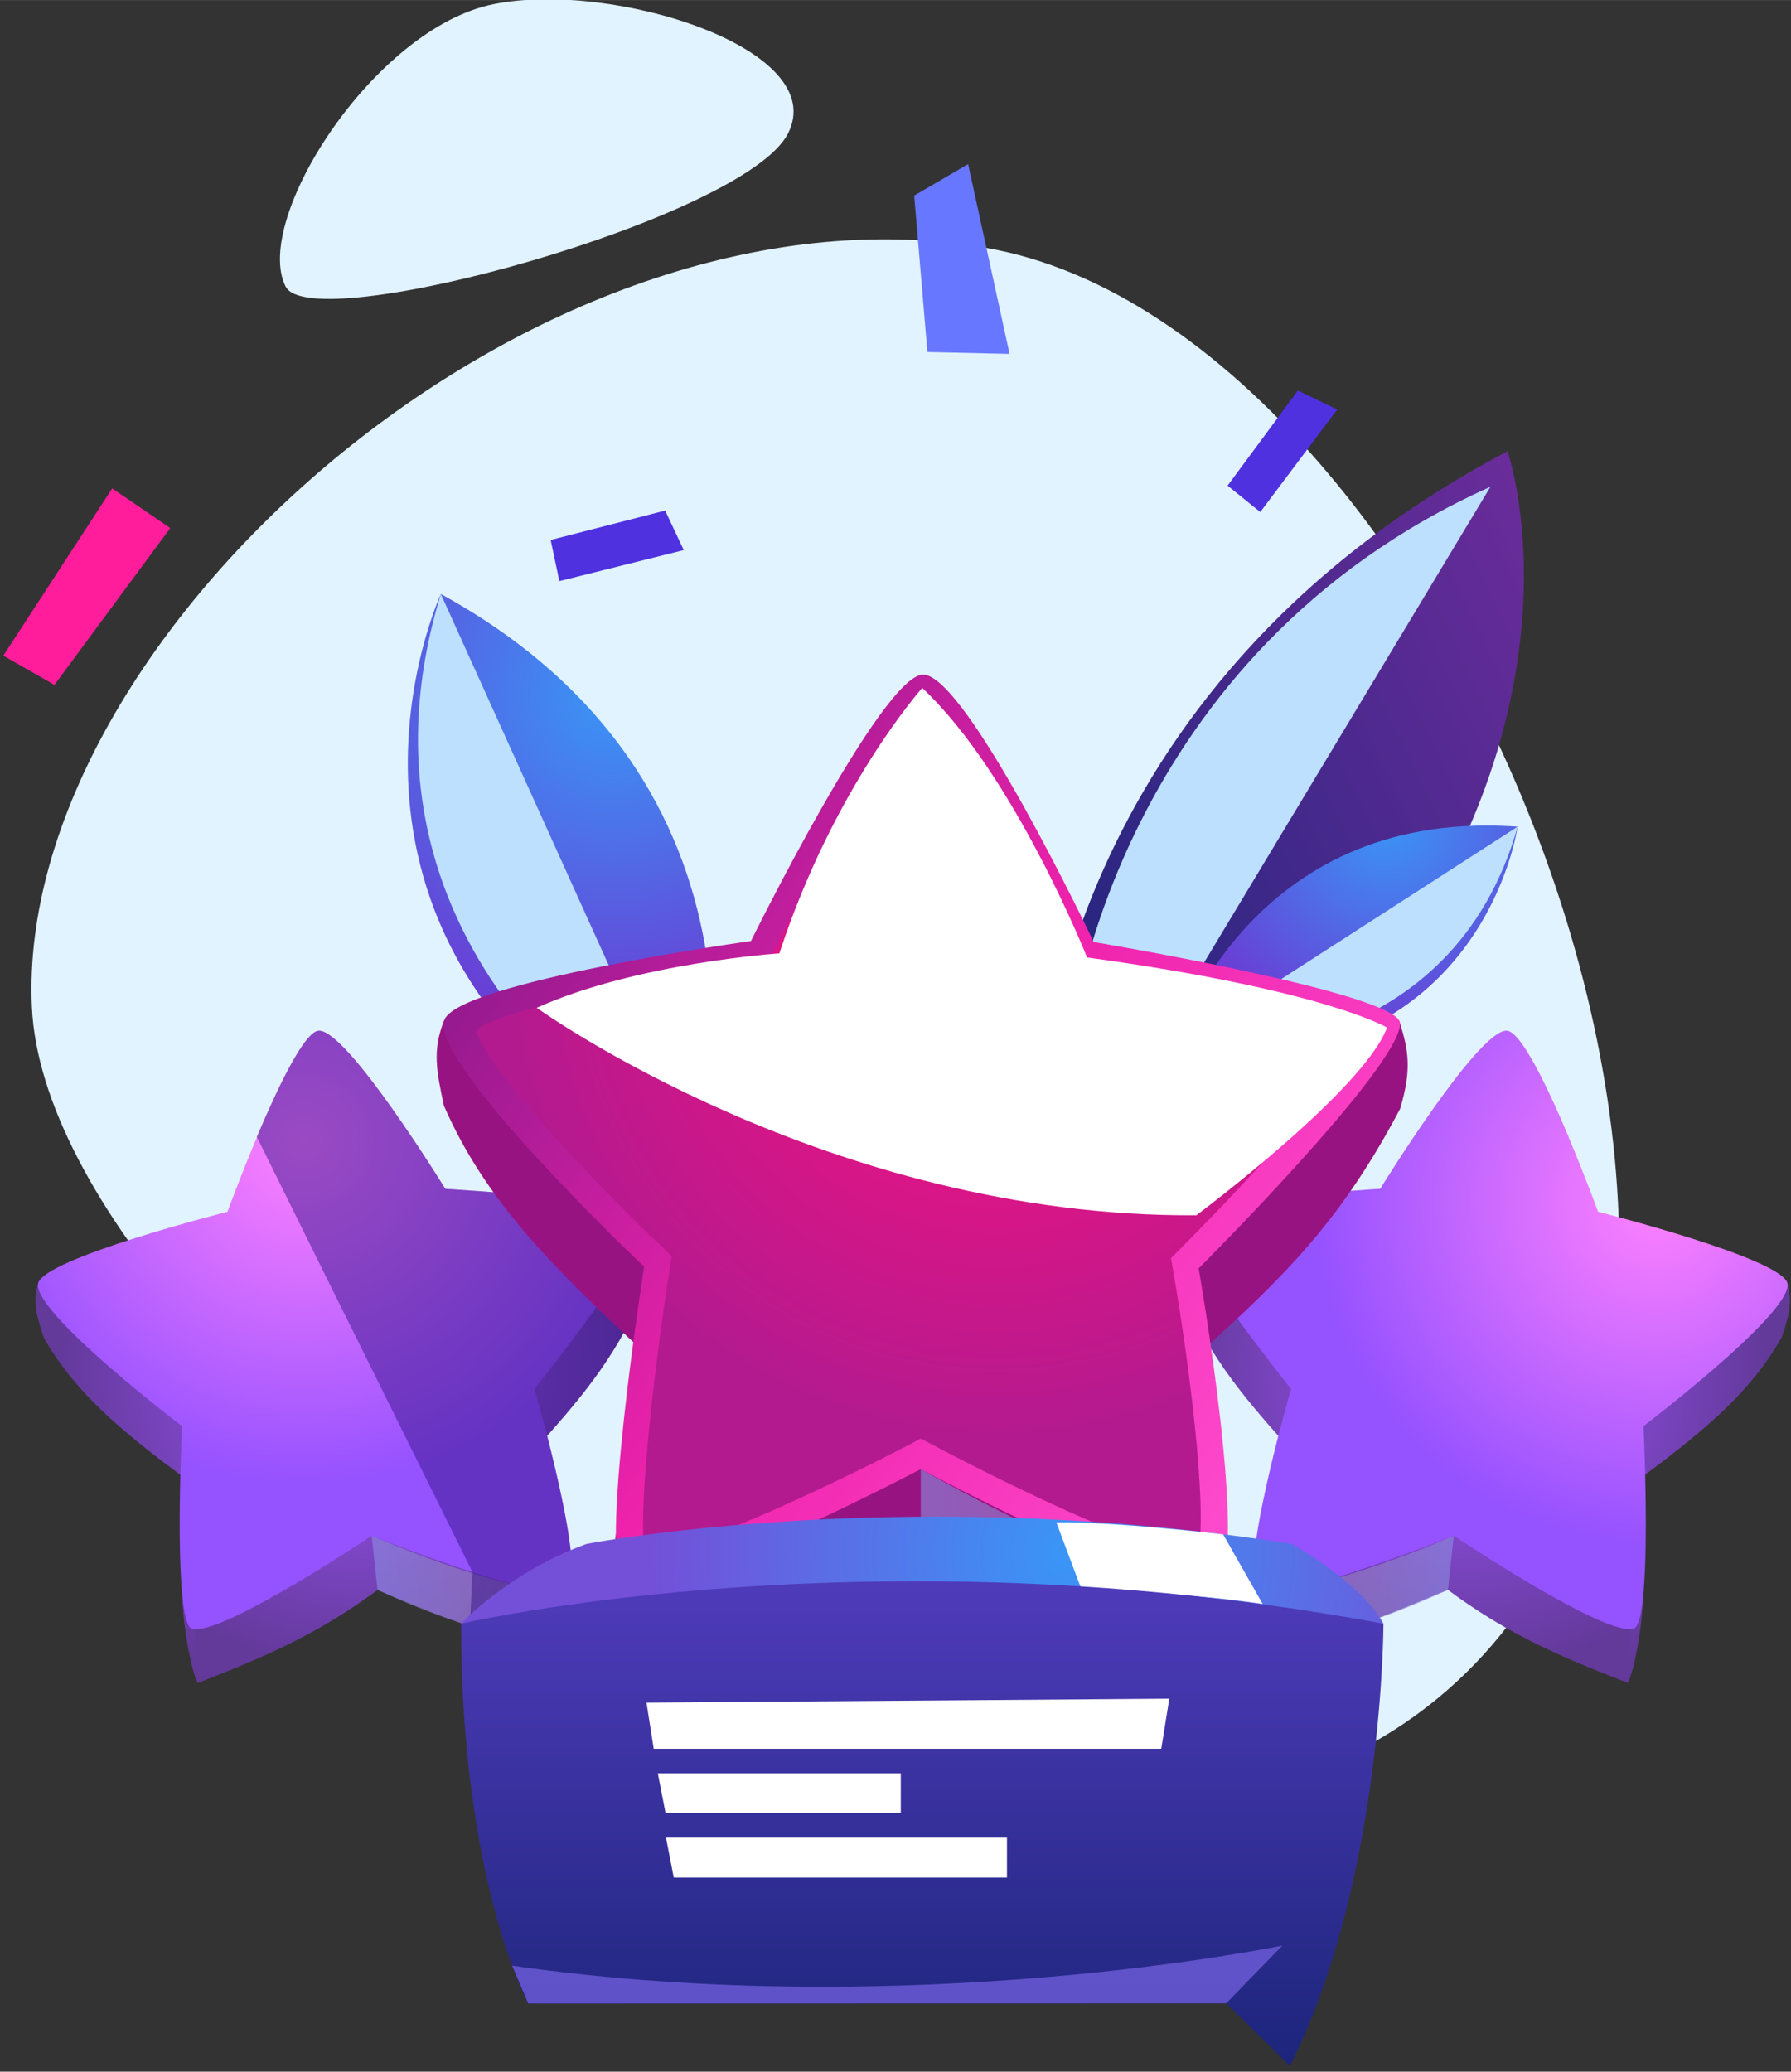
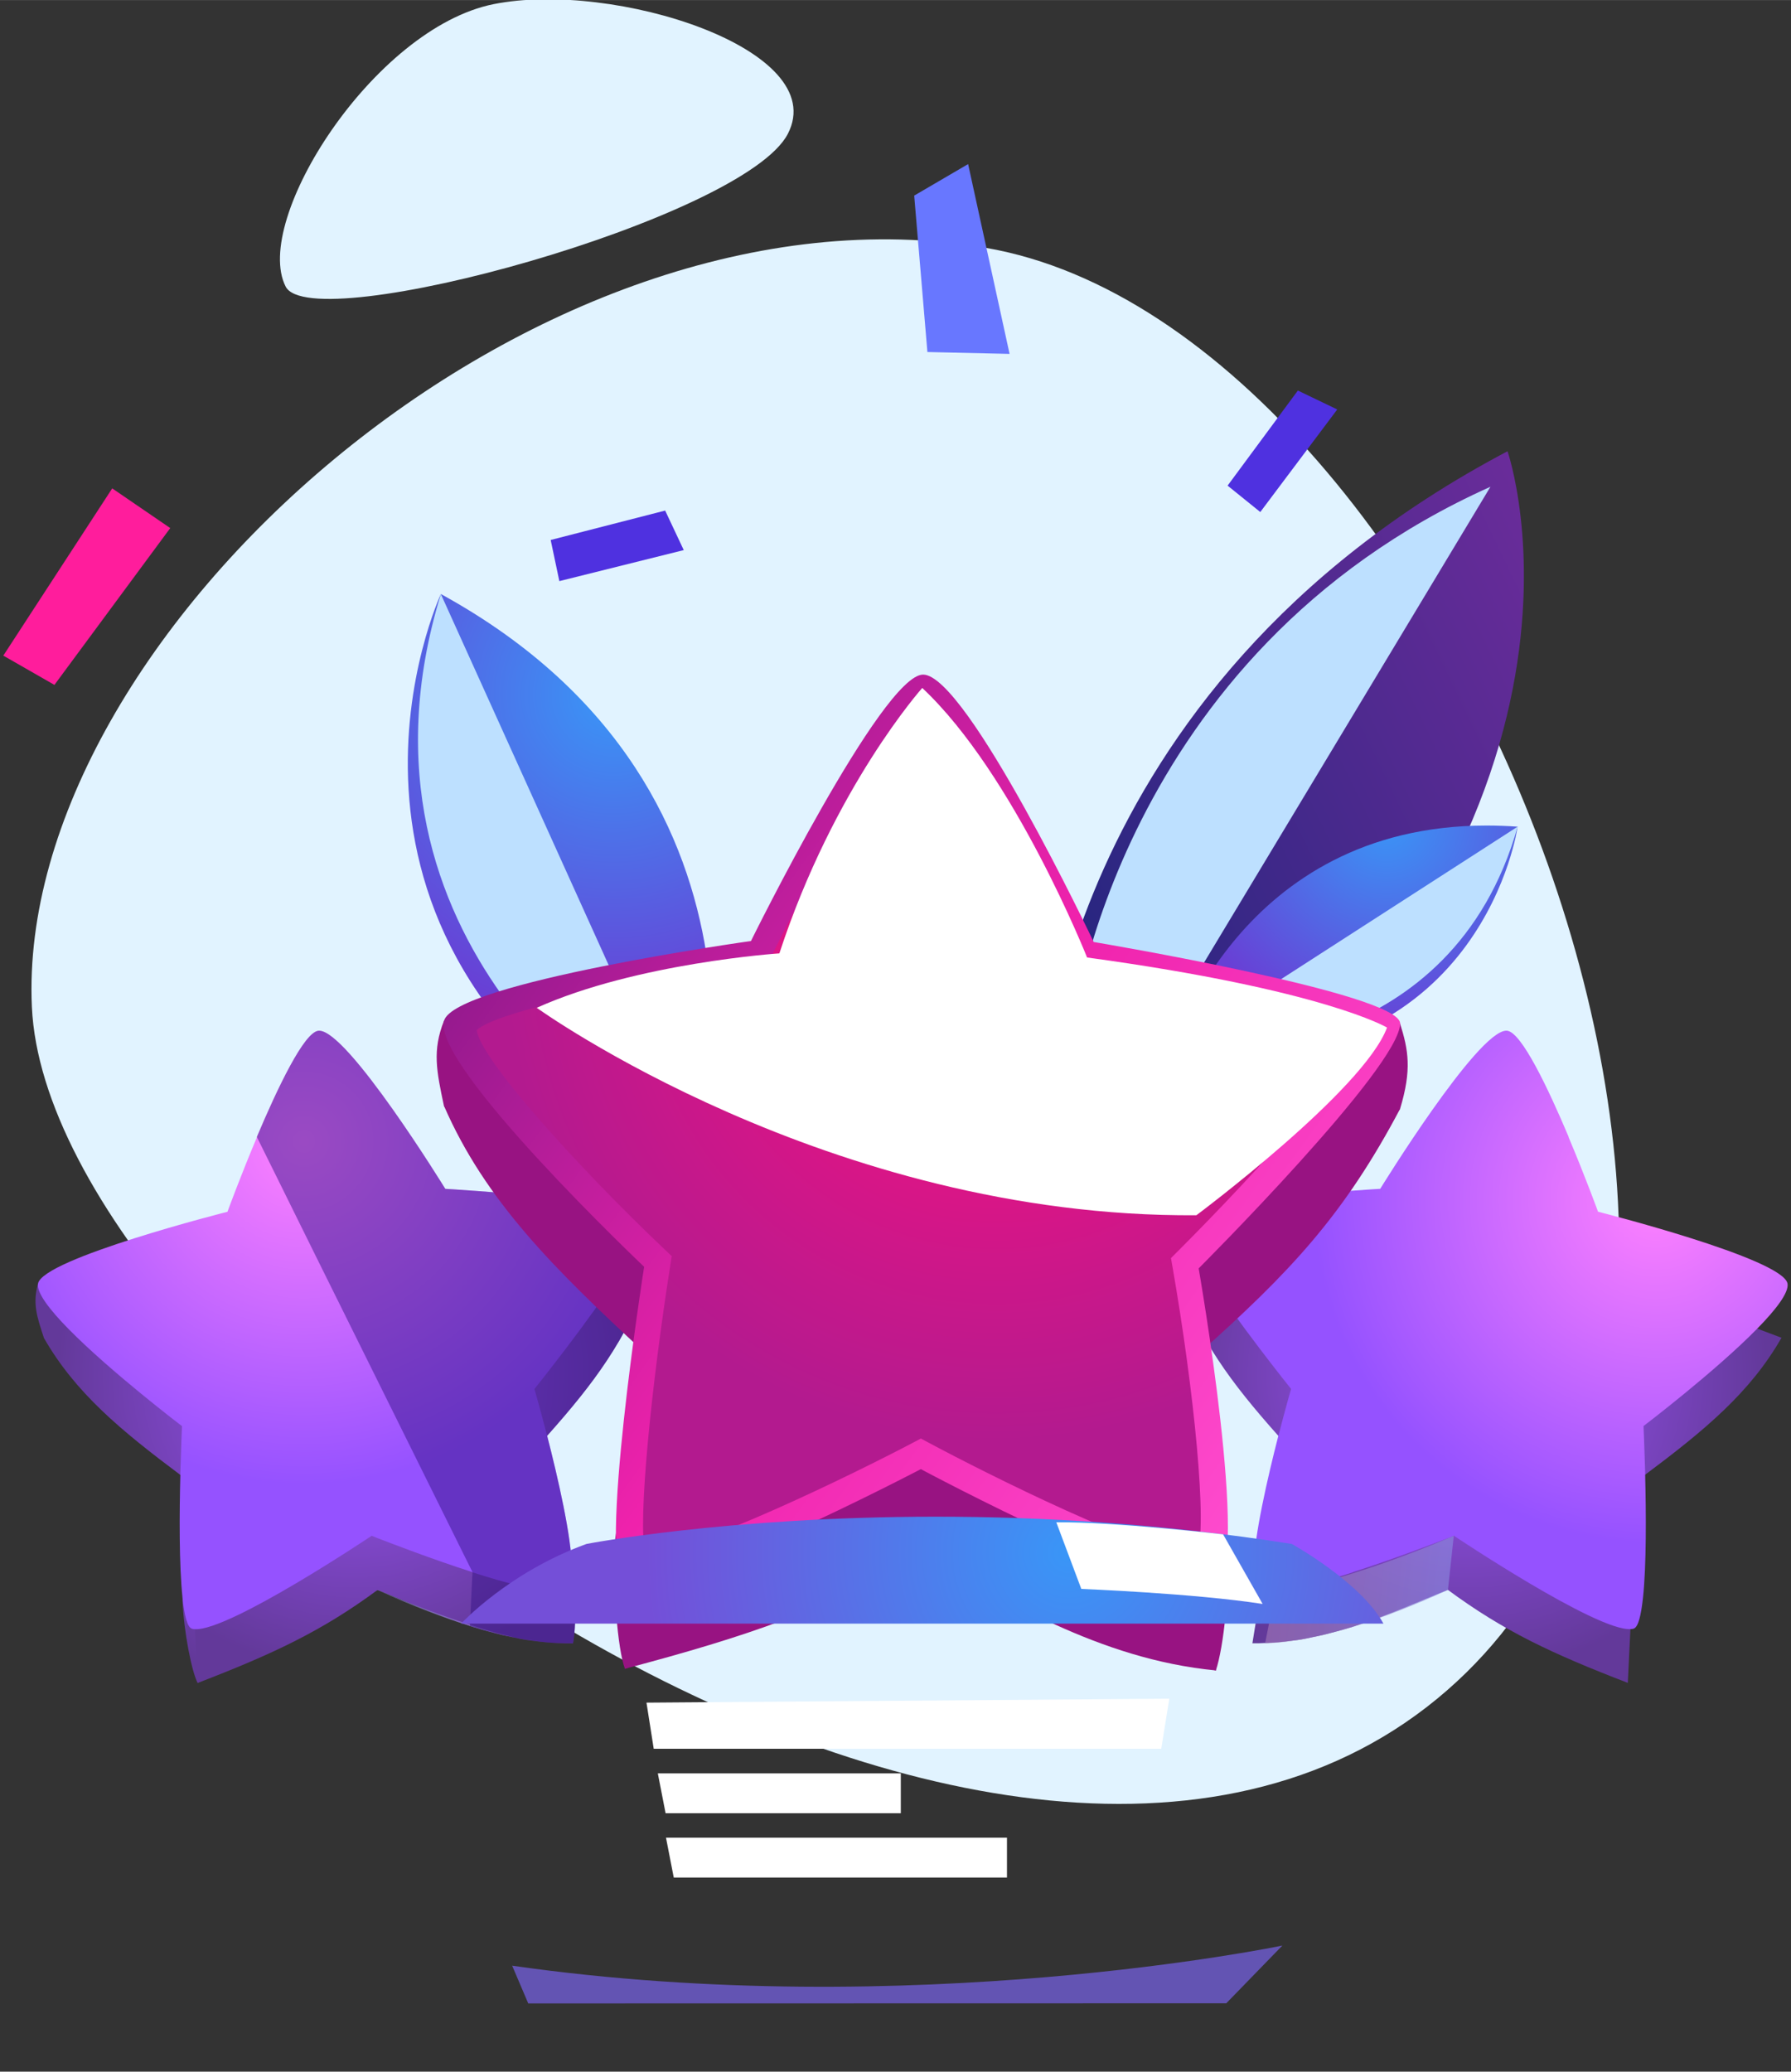
<svg xmlns="http://www.w3.org/2000/svg" xmlns:xlink="http://www.w3.org/1999/xlink" width="512" height="592" version="1.1" viewBox="0 0 135.47 156.63">
  <rect x="0" y="0" width="135.47" height="156.63" fill="#333333" stroke="none" />
  <defs>
    <clipPath>
      <path d="m0.109 0.617h25.461v38.773h-25.461z" />
    </clipPath>
    <clipPath id="rczCombn">
      <rect width="26" height="40" />
    </clipPath>
    <g clip-path="url(#rczCombn)" />
    <clipPath>
      <path d="m0.191 0.156h17.078v34.664h-17.078z" />
    </clipPath>
    <clipPath id="rczCombd">
      <rect width="18" height="35" />
    </clipPath>
    <g clip-path="url(#rczCombd)" />
    <clipPath>
      <path d="m0.219 0.332h21.008v13.652h-21.008z" />
    </clipPath>
    <clipPath id="rczCombr">
      <rect width="22" height="14" />
    </clipPath>
    <g clip-path="url(#rczCombr)" />
    <clipPath id="rczCombp">
      <path d="m0.367 0.543h11.504v6.539h-11.504z" />
    </clipPath>
    <clipPath>
      <path d="m11.871 7.078s-0.055 0.008-0.172-0.004c-0.262 0.008-0.781-0.02-1.582-0.148-0.305-0.031-0.648-0.094-1.035-0.18-0.23-0.051-0.477-0.102-0.738-0.156-0.27-0.07-0.547-0.137-0.824-0.215-0.266-0.07-0.543-0.145-0.824-0.234-0.035-0.008-0.066-0.016-0.09-0.023-0.078-0.023-0.168-0.047-0.246-0.07v-0.012c-1.551-0.477-3.43-1.18-5.633-2.195l-0.359-3.297s0.102 0.043 0.293 0.117c0.816 0.355 3.234 1.355 5.848 2.164 0.984 0.316 1.996 0.594 2.957 0.789 0.32 0.074 0.633 0.141 0.938 0.191 0.211 0.031 0.41 0.062 0.605 0.086 0.023 0.008 0.043 0.008 0.066 0.004 0.055 0.016 0.109 0.02 0.164 0.027l0.59 2.945z" />
    </clipPath>
    <clipPath id="rczCombq">
      <rect width="12" height="8" />
    </clipPath>
    <g clip-path="url(#rczCombq)">
      <g clip-path="url(#rczCombp)" />
    </g>
    <clipPath>
      <path d="m0.371 0.77h24.184v37.328h-24.184z" />
    </clipPath>
    <clipPath id="rczCombo">
-       <rect width="25" height="39" />
-     </clipPath>
+       </clipPath>
    <g clip-path="url(#rczCombo)" />
    <clipPath id="rczCombl">
      <path d="m0.832 0.543h11.504v6.539h-11.504z" />
    </clipPath>
    <clipPath>
      <path d="m0.832 7.078s0.055 0.008 0.172-0.004c0.258 0.008 0.781-0.02 1.582-0.148 0.305-0.031 0.648-0.094 1.035-0.18 0.23-0.051 0.477-0.102 0.738-0.156 0.27-0.07 0.547-0.137 0.824-0.215 0.266-0.07 0.543-0.145 0.824-0.234 0.031-0.008 0.066-0.016 0.09-0.023 0.078-0.023 0.164-0.047 0.242-0.07l0.004-0.012c1.551-0.477 3.43-1.18 5.633-2.195l0.359-3.297s-0.102 0.043-0.293 0.117c-0.816 0.355-3.234 1.355-5.848 2.164-0.984 0.316-2 0.594-2.961 0.789-0.32 0.074-0.629 0.141-0.938 0.191-0.207 0.031-0.406 0.062-0.602 0.086-0.023 0.008-0.043 0.008-0.066 0.004-0.055 0.016-0.109 0.02-0.164 0.027l-0.59 2.945z" />
    </clipPath>
    <clipPath id="rczCombm">
      <rect width="13" height="8" />
    </clipPath>
    <g clip-path="url(#rczCombm)">
      <g clip-path="url(#rczCombl)" />
    </g>
    <clipPath id="rczCombj">
      <path d="m0.844 0.484h16.801v12.125h-16.801z" />
    </clipPath>
    <clipPath>
      <path d="m0.844 5.684v-5.199s9.742 5.625 16.344 7.098l0.457 5.027s-5.844-0.328-16.801-6.926" />
    </clipPath>
    <clipPath id="rczCombk">
      <rect width="18" height="13" />
    </clipPath>
    <g clip-path="url(#rczCombk)">
      <g clip-path="url(#rczCombj)" />
    </g>
    <clipPath>
      <path d="m0.43 0.883h51.836v32.133h-51.836z" />
    </clipPath>
    <clipPath id="rczCombi">
      <rect width="53" height="34" />
    </clipPath>
    <g clip-path="url(#rczCombi)" />
    <clipPath>
      <path d="m0.105 0.715h12.578v4.981h-12.578z" />
    </clipPath>
    <clipPath id="rczCombh">
      <rect width="13" height="6" />
    </clipPath>
    <g clip-path="url(#rczCombh)" />
    <clipPath>
      <path d="m0.121 0.473h31.871v3.527h-31.871z" />
    </clipPath>
    <clipPath>
      <path d="m0.121 5h15.879v3h-15.879z" />
    </clipPath>
    <clipPath>
      <path d="m1 8h22v3.363h-22z" />
    </clipPath>
    <clipPath id="rczCombg">
      <rect width="32" height="12" />
    </clipPath>
    <g clip-path="url(#rczCombg)" />
    <clipPath id="rczCombe">
      <path d="m0.934 0.516h46.953v3.527h-46.953z" />
    </clipPath>
    <clipPath>
      <path d="m44.465 4.035 3.422-3.519s-22.602 4.715-46.953 1.227l0.98 2.301z" />
    </clipPath>
    <clipPath id="rczCombf">
      <rect width="48" height="5" />
    </clipPath>
    <g clip-path="url(#rczCombf)">
      <g clip-path="url(#rczCombe)" />
    </g>
    <clipPath id="rczCombc">
      <path d="m0 337.5h280v-337.5h-280z" />
    </clipPath>
    <clipPath id="rczCombb">
      <path d="m82.164 159.17 6.716-6.561c29.808 23.243 21.731 46.434 21.731 46.434-27.666-14.57-28.447-39.873-28.447-39.873" />
    </clipPath>
    <linearGradient id="rczComr" x2="1" gradientTransform="matrix(38.692 18.9 18.9 -38.692 78.982 165.68)" gradientUnits="userSpaceOnUse">
      <stop stop-color="#1c257b" offset="0" />
      <stop stop-color="#6a2c9a" offset="1" />
    </linearGradient>
    <clipPath id="rczComba">
      <path d="m0 337.5h280v-337.5h-280z" />
    </clipPath>
    <clipPath id="rczComaz">
      <path d="m84.11 196.88h25.46v-38.773h-25.46z" />
    </clipPath>
    <clipPath id="rczComay">
      <path d="m58.352 156.5 2.917-0.82s6.558 22.479-15.684 34.664c0 0-9.503-20.452 12.767-33.844" />
    </clipPath>
    <radialGradient id="rczComk" cx="0" cy="0" r="1" gradientTransform="matrix(-18.734 6.211 -6.211 -18.734 56.113 184.24)" gradientUnits="userSpaceOnUse">
      <stop stop-color="#3996f7" offset="0" />
      <stop stop-color="#6840d5" offset="1" />
    </radialGradient>
    <clipPath id="rczComax">
      <path d="m0 337.5h280v-337.5h-280z" />
    </clipPath>
    <clipPath id="rczComaw">
      <path d="m44.193 190.34h17.076v-34.664h-17.076z" />
    </clipPath>
    <clipPath id="rczComav">
      <path d="m90.219 162.63 1.901-0.588c17.062-0.547 19.107 14.125 19.107 14.125-0.652 0.047-1.284 0.069-1.899 0.069-15.053 0-19.109-13.606-19.109-13.606" />
    </clipPath>
    <radialGradient id="rczComj" cx="0" cy="0" r="1" gradientTransform="matrix(12.551 -3.25 -3.25 -12.551 103.25 176.56)" gradientUnits="userSpaceOnUse">
      <stop stop-color="#3996f7" offset="0" />
      <stop stop-color="#6840d5" offset="1" />
    </radialGradient>
    <clipPath id="rczComau">
      <path d="m0 337.5h280v-337.5h-280z" />
    </clipPath>
    <clipPath id="rczComat">
      <path d="m90.219 176.17h21.008v-13.653h-21.008z" />
    </clipPath>
    <clipPath id="rczComas">
      <path d="m46.077 150.96-8.164-0.864-4.878-0.507-12.008-1.269c-0.334-1.202-0.079-1.973 0.357-3.296l8.319-8.232 0.46-0.458-0.324-7.171 2e-3 -0.022-9e-3 -0.118c0.09-1.923 0.553-4.303 0.924-5.029l10.969 5.669 5.662-1.545 5.439-1.483 0.813-0.226c0.186 0.873 0.215 2.992-0.065 4.581-0.012 0.119-0.035 0.224-0.057 0.329l-1.868 7.279 0.379 0.581 6.393 9.75c0.294 1.565 0.073 2.318-0.357 3.296z" />
    </clipPath>
    <radialGradient id="rczComi" cx="0" cy="0" r="1" gradientTransform="matrix(15.994 1.733 1.733 -15.994 40.907 137.75)" gradientUnits="userSpaceOnUse">
      <stop stop-color="#a157ff" offset="0" />
      <stop stop-color="#63399a" offset="1" />
    </radialGradient>
    <clipPath id="rczComar">
      <path d="m35.618 154.73-2.583-5.148-0.099-0.194-10.07-3.812-1.482-0.559c1.918-3.355 4.727-5.663 8.321-8.352 0.152-0.111 0.305-0.225 0.458-0.338l0.432-9.065 0.161-3.275c4.601 1.772 7.56 3.152 10.969 5.669 1.726-0.687 3.6-1.541 5.636-2.196 0.077-0.024 0.166-0.046 0.245-0.082 0.023-7e-3 0.056-0.015 0.089-0.022 0.28-0.088 0.558-0.166 0.825-0.234 0.278-0.078 0.555-0.146 0.822-0.214 0.265-0.058 0.508-0.107 0.74-0.157 0.387-0.087 0.728-0.148 1.034-0.179 0.515-0.074 1.039-0.125 1.583-0.152 0.119-9e-3 0.172-3e-3 0.172-3e-3 0.25-0.017 0.51-0.021 0.768-0.015l-0.524 3.236-1.466 8.953c0.145 0.156 0.279 0.311 0.415 0.455 2.935 3.298 4.703 5.712 6.357 9.876l-1.779 0.271-10.428 1.591-0.137 0.169-7.599 9.464z" />
    </clipPath>
    <radialGradient id="rczComh" cx="0" cy="0" r="1" gradientTransform="matrix(18.073 1.958 1.958 -18.073 40.355 142.8)" gradientUnits="userSpaceOnUse">
      <stop stop-color="#a157ff" offset="0" />
      <stop stop-color="#63399a" offset="1" />
    </radialGradient>
    <clipPath id="rczComaq">
      <path d="m38.12 163.73c-0.876-0.096-2.485-3.476-3.748-6.462l2e-3 -0.022c-1.014-2.398-1.797-4.545-1.797-4.545s-11.296-2.855-11.55-4.383c-0.093-0.539 0.699-1.576 1.839-2.737 2.574-2.625 6.938-5.941 6.938-5.941s-0.053-1.205-0.101-2.85c4e-3 -0.043-1e-3 -0.087 2e-3 -0.12-0.06-2.337-0.082-5.514 0.134-7.509l2e-3 -0.022c0.113-1.034 0.287-1.749 0.556-1.838 0.056-0.027 0.122-0.03 0.198-0.034 2.087-0.129 10.773 5.691 10.773 5.691s0.101-0.043 0.293-0.119c0.833-0.319 3.358-1.298 5.852-2.097l1e-3 -0.011c1.029-0.331 2.054-0.63 2.953-0.846 0.32-0.073 0.63-0.136 0.937-0.19 0.209-0.031 0.406-0.063 0.603-0.086 0.023-7e-3 0.044-5e-3 0.066-3e-3 0.448-0.059 0.803-0.043 1.042 0.037 0.063 0.018 0.125 0.046 0.166 0.073 0.22 0.153 0.301 0.604 0.293 1.272-0.023 1.91-0.857 5.521-1.51 8.063-0.016 0.041-0.02 0.085-0.036 0.126-0.408 1.586-0.738 2.726-0.738 2.726s3.368 4.187 5.352 7.295c0.868 1.358 1.477 2.514 1.422 3.025-0.128 1.175-12.208 1.873-12.208 1.873s-5.93 9.637-7.688 9.636c-0.017 0-0.033 0-0.048-2e-3" />
    </clipPath>
    <radialGradient id="rczComg" cx="0" cy="0" r="1" gradientTransform="matrix(20.821 2.256 2.256 -20.821 37.271 157.01)" gradientUnits="userSpaceOnUse">
      <stop stop-color="#ff81ff" offset="0" />
      <stop stop-color="#9552ff" offset="1" />
    </radialGradient>
    <clipPath id="rczComap">
      <path d="m41.367 132.96h11.504v-6.538h-11.504z" />
    </clipPath>
    <clipPath id="rczComao">
      <path d="m52.871 126.42s-0.053-6e-3 -0.173 3e-3c-0.259-7e-3 -0.78 0.023-1.582 0.152-0.305 0.031-0.647 0.092-1.034 0.179-0.232 0.051-0.475 0.099-0.74 0.157-0.267 0.068-0.544 0.136-0.822 0.214-0.267 0.068-0.545 0.145-0.825 0.234-0.033 7e-3 -0.066 0.015-0.089 0.023-0.078 0.024-0.167 0.047-0.245 0.071l-1e-3 0.01c-1.552 0.479-3.431 1.182-5.635 2.196l-0.358 3.297s0.102-0.043 0.294-0.119c0.816-0.354 3.234-1.355 5.848-2.162 0.984-0.315 1.996-0.593 2.957-0.791 0.321-0.073 0.63-0.137 0.938-0.191 0.209-0.031 0.407-0.063 0.603-0.086 0.023-7e-3 0.044-5e-3 0.066-3e-3 0.055-0.015 0.11-0.02 0.164-0.025l0.59-2.948z" />
    </clipPath>
    <linearGradient id="rczComq" x2="1" gradientTransform="matrix(10.671 1.156 1.156 -10.671 41.784 129.11)" gradientUnits="userSpaceOnUse">
      <stop stop-color="#8b8be0" offset="0" />
      <stop stop-color="#a177b7" offset="1" />
    </linearGradient>
    <clipPath id="rczComan">
      <path d="m34.372 163.73h24.184v-37.327h-24.184z" />
    </clipPath>
    <clipPath id="rczComam">
      <path d="m90.282 148.93 6.392-9.75 0.379-0.581-1.867-7.279c-0.023-0.105-0.045-0.21-0.058-0.329-0.28-1.589-0.251-3.708-0.065-4.581l0.813 0.226 5.44 1.483 5.662 1.545 10.97-5.669c0.37 0.726 0.832 3.106 0.922 5.029l-9e-3 0.118c2e-3 0.011 2e-3 0.011 3e-3 0.022l-0.324 7.171 0.46 0.458 8.318 8.232c0.435 1.323 0.693 2.094 0.359 3.296l-12.008 1.269-4.879 0.507-8.165 0.864-11.986 1.265c-0.429-0.978-0.652-1.731-0.357-3.296" />
    </clipPath>
    <radialGradient id="rczComf" cx="0" cy="0" r="1" gradientTransform="matrix(-15.994 1.733 -1.733 -15.994 107.8 137.75)" gradientUnits="userSpaceOnUse">
      <stop stop-color="#a157ff" offset="0" />
      <stop stop-color="#63399a" offset="1" />
    </radialGradient>
    <clipPath id="rczComal">
      <path d="m102.62 150.96-0.137-0.169-10.428-1.591-1.778-0.271c1.654-4.164 3.422-6.578 6.356-9.876 0.136-0.144 0.27-0.299 0.415-0.455l-1.466-8.953-0.524-3.236c0.26-6e-3 0.519-2e-3 0.768 0.015 0 0 0.054-6e-3 0.174 3e-3 0.543 0.027 1.066 0.078 1.581 0.152 0.306 0.031 0.647 0.092 1.034 0.179 0.233 0.05 0.475 0.099 0.741 0.157 0.266 0.068 0.543 0.136 0.823 0.214 0.265 0.068 0.543 0.146 0.823 0.234 0.033 7e-3 0.067 0.015 0.089 0.022 0.079 0.036 0.168 0.058 0.247 0.082 2.035 0.655 3.909 1.509 5.635 2.196 3.409-2.517 6.368-3.897 10.97-5.669l0.16 3.275 0.432 9.065c0.152 0.113 0.305 0.227 0.458 0.338 3.595 2.689 6.403 4.997 8.32 8.352l-1.482 0.559-10.069 3.812-0.098 0.194-2.584 5.148-2.86 5.687z" />
    </clipPath>
    <radialGradient id="rczCome" cx="0" cy="0" r="1" gradientTransform="matrix(-18.073 1.958 -1.958 -18.073 108.35 142.8)" gradientUnits="userSpaceOnUse">
      <stop stop-color="#a157ff" offset="0" />
      <stop stop-color="#63399a" offset="1" />
    </radialGradient>
    <clipPath id="rczComak">
      <path d="m102.85 154.1s-12.08-0.698-12.208-1.873c-0.056-0.511 0.554-1.667 1.421-3.025 1.985-3.108 5.352-7.295 5.352-7.295s-0.328-1.14-0.738-2.726c-0.015-0.041-0.019-0.085-0.036-0.126-0.653-2.542-1.486-6.153-1.51-8.063-7e-3 -0.668 0.073-1.119 0.294-1.272 0.04-0.027 0.102-0.055 0.165-0.073 0.24-0.08 0.594-0.096 1.043-0.037 0.021-2e-3 0.043-4e-3 0.065 3e-3 0.197 0.023 0.395 0.055 0.603 0.086 0.309 0.054 0.617 0.117 0.938 0.19 0.898 0.216 1.924 0.515 2.953 0.846l1e-3 0.011c2.495 0.799 5.018 1.778 5.852 2.097 0.192 0.076 0.294 0.119 0.294 0.119s8.685-5.82 10.772-5.691c0.076 4e-3 0.141 7e-3 0.198 0.034 0.269 0.089 0.443 0.804 0.555 1.838 2e-3 0.011 2e-3 0.011 3e-3 0.022 0.216 1.995 0.193 5.172 0.134 7.509 3e-3 0.033-4e-3 0.077 2e-3 0.12-0.049 1.645-0.102 2.85-0.102 2.85s4.365 3.316 6.938 5.941c1.141 1.161 1.933 2.198 1.841 2.737-0.256 1.528-11.552 4.383-11.552 4.383s-0.782 2.147-1.796 4.545l2e-3 0.022c-1.263 2.986-2.872 6.366-3.747 6.462-0.016 2e-3 -0.032 2e-3 -0.048 2e-3 -1.76 1e-3 -7.689-9.636-7.689-9.636" />
    </clipPath>
    <radialGradient id="rczComd" cx="0" cy="0" r="1" gradientTransform="matrix(-20.821 2.256 -2.256 -20.821 119.66 153.43)" gradientUnits="userSpaceOnUse">
      <stop stop-color="#ff81ff" offset="0" />
      <stop stop-color="#9552ff" offset="1" />
    </radialGradient>
    <clipPath id="rczComaj">
      <path d="m0 337.5h280v-337.5h-280z" />
    </clipPath>
    <clipPath id="rczComai">
      <path d="m95.832 132.96h11.503v-6.538h-11.503z" />
    </clipPath>
    <clipPath id="rczComah">
      <path d="m95.832 126.42s0.053-6e-3 0.173 3e-3c0.258-7e-3 0.78 0.023 1.581 0.152 0.306 0.031 0.647 0.092 1.035 0.179 0.232 0.051 0.475 0.099 0.74 0.157 0.266 0.068 0.544 0.136 0.822 0.214 0.266 0.068 0.545 0.145 0.824 0.234 0.034 7e-3 0.067 0.015 0.089 0.023 0.078 0.024 0.167 0.047 0.245 0.071l1e-3 0.01c1.553 0.479 3.432 1.182 5.636 2.196l0.357 3.297s-0.101-0.043-0.293-0.119c-0.816-0.354-3.234-1.355-5.848-2.162-0.984-0.315-1.997-0.593-2.958-0.791-0.32-0.073-0.63-0.137-0.938-0.191-0.208-0.031-0.406-0.063-0.603-0.086-0.022-7e-3 -0.044-5e-3 -0.065-3e-3 -0.056-0.015-0.11-0.02-0.165-0.025l-0.589-2.948z" />
    </clipPath>
    <linearGradient id="rczComp" x2="1" gradientTransform="matrix(-10.67 1.156 -1.156 -10.67 106.92 129.11)" gradientUnits="userSpaceOnUse">
      <stop stop-color="#8b8be0" offset="0" />
      <stop stop-color="#a177b7" offset="1" />
    </linearGradient>
    <clipPath id="rczComag">
      <path d="m0 337.5h280v-337.5h-280z" />
    </clipPath>
    <clipPath id="rczComaf">
      <path d="m64.49 169.2s-18.054-2.532-18.709-4.855c-0.766-2.715 12.196-14.997 12.196-14.997s-2.911-18.462-1.164-19.293c2.495-1.189 18.031 6.964 18.031 6.964s15.611-8.346 17.99-7.068c2.122 1.138-1.052 19.3-1.052 19.3s12.282 12.268 12.282 14.926c0 1.833-18.681 4.963-18.681 4.963s-7.738 16.294-10.399 16.294c-2.486 0-10.494-16.234-10.494-16.234" />
    </clipPath>
    <linearGradient id="rczComo" x2="1" gradientTransform="matrix(47.132 -34.452 -34.452 -47.132 49.665 169.72)" gradientUnits="userSpaceOnUse">
      <stop stop-color="#971a8f" offset="0" />
      <stop stop-color="#ef22ac" offset=".468" />
      <stop stop-color="#fe4cce" offset="1" />
    </linearGradient>
    <clipPath id="rczComae">
      <path d="m65.772 168.34-0.242-0.492-0.544-0.076c-7.443-1.045-16.011-2.849-17.211-3.999 0.138-1.639 5.977-8.178 11.488-13.401l0.396-0.374-0.083-0.538c-1.145-7.256-2.013-15.76-1.525-17.556h0.031c2.844 0 12.717 4.852 16.281 6.723l0.485 0.256 0.486-0.26c3.555-1.902 13.402-6.836 16.218-6.836 0.042 0 0.077 2e-3 0.105 3e-3 0.716 1.565-0.186 10.204-1.47 17.557l-0.093 0.531 0.381 0.381c5.182 5.176 10.818 11.54 11.496 13.415-1.658 1.008-9.928 2.84-17.115 4.043l-0.534 0.089-0.231 0.489c-3.235 6.809-7.576 14.412-9.098 15.123-1.481-0.768-5.893-8.332-9.221-15.078" />
    </clipPath>
    <radialGradient id="rczComc" cx="0" cy="0" r="1" gradientTransform="matrix(24.267 -17.738 -17.738 -24.267 79.503 168.77)" gradientUnits="userSpaceOnUse">
      <stop stop-color="#fe117e" offset="0" />
      <stop stop-color="#b31a8f" offset="1" />
    </radialGradient>
    <clipPath id="rczComad">
      <path d="m0 337.5h280v-337.5h-280z" />
    </clipPath>
    <clipPath id="rczComac">
      <path d="m74.844 137.02h16.8v-12.126h-16.8z" />
    </clipPath>
    <clipPath id="rczComab">
      <path d="m74.844 131.82v5.2s9.741-5.625 16.344-7.096l0.456-5.029s-5.842 0.329-16.8 6.925" />
    </clipPath>
    <linearGradient id="rczComn" x2="1" gradientTransform="matrix(16.8 0 0 -16.8 74.844 130.95)" gradientUnits="userSpaceOnUse">
      <stop stop-color="#8b8be0" offset="0" />
      <stop stop-color="#a177b7" offset="1" />
    </linearGradient>
    <clipPath id="rczComaa">
      <path d="m51.431 184.62h51.835v-32.133h-51.835z" />
    </clipPath>
    <clipPath id="rczComz">
      <path d="m0 337.5h280v-337.5h-280z" />
    </clipPath>
    <clipPath id="rczComy">
      <path d="m54.464 132.46c-4.728-1.706-7.646-4.855-7.646-4.855h56.229c-1.384 2.531-5.587 4.855-5.587 4.855-7.912 1.246-15.325 1.661-21.695 1.661-12.739 0-21.301-1.661-21.301-1.661" />
    </clipPath>
    <radialGradient id="rczComb" cx="0" cy="0" r="1" gradientTransform="matrix(25.85 0 0 -25.85 83.895 131.94)" gradientUnits="userSpaceOnUse">
      <stop stop-color="#3996f7" offset="0" />
      <stop stop-color="#744fd8" offset="1" />
    </radialGradient>
    <clipPath id="rczComx">
      <path d="m0 337.5h280v-337.5h-280z" />
    </clipPath>
    <clipPath id="rczComw">
      <path d="m83.104 133.78h12.579v-4.979h-12.579z" />
    </clipPath>
    <clipPath id="rczComv">
      <path d="m46.818 127.6c0-15.665 4.095-23.146 4.095-23.146l42.552 9e-3 3.885-3.808c5.697 11.329 5.697 26.945 5.697 26.945-10.433 1.941-20.157 2.588-28.488 2.588-16.659 0-27.741-2.588-27.741-2.588" />
    </clipPath>
    <linearGradient id="rczComm" x2="1" gradientTransform="matrix(0 29.533 29.533 0 74.933 100.66)" gradientUnits="userSpaceOnUse">
      <stop stop-color="#1c257b" offset="0" />
      <stop stop-color="#4f3bba" offset="1" />
    </linearGradient>
    <clipPath id="rczComu">
      <path d="m58.121 123.03h31.871v-10.891h-31.871z" />
    </clipPath>
    <clipPath id="rczComt">
      <path d="m49.932 107.98h46.955v-3.528h-46.955z" />
    </clipPath>
    <clipPath id="rczComs">
      <path d="m93.465 104.47 3.421 3.518s-22.601-4.713-46.954-1.227l0.981-2.3z" />
    </clipPath>
    <linearGradient id="rczComl" x2="1" gradientTransform="matrix(0 3.528 3.528 0 73.409 104.46)" gradientUnits="userSpaceOnUse">
      <stop stop-color="#7460e0" offset="0" />
      <stop stop-color="#fff" offset="1" />
    </linearGradient>
    <linearGradient id="rczComa" x1="49.932" x2="96.886" y1="106.22" y2="106.22" gradientUnits="userSpaceOnUse" xlink:href="#rczComl" />
  </defs>
  <g>
    <g transform="matrix(1.244 0 0 1.244 108.45 18.938)">
      <g transform="matrix(.284 0 0 -.284 -67.628 157.69)">
        <g transform="matrix(3.512 0 0 3.512 -134.55 -186.75)">
          <g clip-path="url(#rczCombc)">
            <g transform="translate(20.654 165.18)">
              <path d="M 0,0 C -1.04,22.601 30.763,50.961 58.139,46.261 87.065,41.295 112.426,-21.516 85.016,-42.671 57.605,-63.827 1.054,-22.922 0,0" fill="#e1f3ff" />
            </g>
          </g>
          <g clip-path="url(#rczCombb)">
            <path d="m82.164 159.17 6.716-6.561c29.808 23.243 21.731 46.434 21.731 46.434-27.666-14.57-28.447-39.873-28.447-39.873" fill="url(#rczComr)" />
          </g>
          <g style="mix-blend-mode:soft-light">
            <g clip-path="url(#rczComba)">
              <g clip-path="url(#rczComaz)">
                <g transform="translate(109.57 196.88)">
                  <path d="m0 0-23.347-38.773-2.113 5.882s2.709 22.683 25.46 32.891" fill="#bde0ff" />
                </g>
              </g>
            </g>
          </g>
          <g clip-path="url(#rczComay)">
            <path d="m58.352 156.5 2.917-0.82s6.558 22.479-15.684 34.664c0 0-9.503-20.452 12.767-33.844" fill="url(#rczComk)" />
          </g>
          <g style="mix-blend-mode:soft-light">
            <g clip-path="url(#rczComax)" style="mix-blend-mode:screen">
              <g clip-path="url(#rczComaw)">
                <g transform="translate(45.585 190.34)">
                  <path d="m0 0 15.684-34.663-3.347 1.954s-18.925 11.24-12.337 32.709" fill="#bde0ff" />
                </g>
              </g>
            </g>
          </g>
          <g clip-path="url(#rczComav)">
            <path d="m90.219 162.63 1.901-0.588c17.062-0.547 19.107 14.125 19.107 14.125-0.652 0.047-1.284 0.069-1.899 0.069-15.053 0-19.109-13.606-19.109-13.606" fill="url(#rczComj)" />
          </g>
          <g style="mix-blend-mode:soft-light">
            <g clip-path="url(#rczComau)">
              <g clip-path="url(#rczComat)">
                <g transform="translate(111.23 176.17)">
                  <path d="m0 0-21.008-13.537 2.543-0.113s14.448-0.544 18.465 13.65" fill="#bde0ff" />
                </g>
              </g>
            </g>
          </g>
          <g transform="translate(18.912 186.59)">
            <path d="m0 0 6.639 10.191 3.538-2.419-7.061-9.556z" fill="#ff1d9c" />
          </g>
          <g transform="translate(100.23 201.59)">
            <path d="m0 0-4.691-6.251-1.993 1.61 4.284 5.794z" fill="#4f31e0" />
          </g>
          <g transform="translate(60.393 193.02)">
            <path d="m0 0-7.584-1.89-0.529 2.507 6.979 1.792z" fill="#4f31e0" />
          </g>
          <g transform="translate(75.246 205.09)">
            <path d="m0 0-0.805 9.531 3.287 1.921 2.527-11.566z" fill="#6877ff" />
          </g>
          <g clip-path="url(#rczComas)">
            <path d="m46.077 150.96-8.164-0.864-4.878-0.507-12.008-1.269c-0.334-1.202-0.079-1.973 0.357-3.296l8.319-8.232 0.46-0.458-0.324-7.171 2e-3 -0.022-9e-3 -0.118c0.09-1.923 0.553-4.303 0.924-5.029l10.969 5.669 5.662-1.545 5.439-1.483 0.813-0.226c0.186 0.873 0.215 2.992-0.065 4.581-0.012 0.119-0.035 0.224-0.057 0.329l-1.868 7.279 0.379 0.581 6.393 9.75c0.294 1.565 0.073 2.318-0.357 3.296z" fill="url(#rczComi)" />
          </g>
          <g clip-path="url(#rczComar)">
            <path d="m35.618 154.73-2.583-5.148-0.099-0.194-10.07-3.812-1.482-0.559c1.918-3.355 4.727-5.663 8.321-8.352 0.152-0.111 0.305-0.225 0.458-0.338l0.432-9.065 0.161-3.275c4.601 1.772 7.56 3.152 10.969 5.669 1.726-0.687 3.6-1.541 5.636-2.196 0.077-0.024 0.166-0.046 0.245-0.082 0.023-7e-3 0.056-0.015 0.089-0.022 0.28-0.088 0.558-0.166 0.825-0.234 0.278-0.078 0.555-0.146 0.822-0.214 0.265-0.058 0.508-0.107 0.74-0.157 0.387-0.087 0.728-0.148 1.034-0.179 0.515-0.074 1.039-0.125 1.583-0.152 0.119-9e-3 0.172-3e-3 0.172-3e-3 0.25-0.017 0.51-0.021 0.768-0.015l-0.524 3.236-1.466 8.953c0.145 0.156 0.279 0.311 0.415 0.455 2.935 3.298 4.703 5.712 6.357 9.876l-1.779 0.271-10.428 1.591-0.137 0.169-7.599 9.464z" fill="url(#rczComh)" />
          </g>
          <g clip-path="url(#rczComaq)">
            <path d="m38.12 163.73c-0.876-0.096-2.485-3.476-3.748-6.462l2e-3 -0.022c-1.014-2.398-1.797-4.545-1.797-4.545s-11.296-2.855-11.55-4.383c-0.093-0.539 0.699-1.576 1.839-2.737 2.574-2.625 6.938-5.941 6.938-5.941s-0.053-1.205-0.101-2.85c4e-3 -0.043-1e-3 -0.087 2e-3 -0.12-0.06-2.337-0.082-5.514 0.134-7.509l2e-3 -0.022c0.113-1.034 0.287-1.749 0.556-1.838 0.056-0.027 0.122-0.03 0.198-0.034 2.087-0.129 10.773 5.691 10.773 5.691s0.101-0.043 0.293-0.119c0.833-0.319 3.358-1.298 5.852-2.097l1e-3 -0.011c1.029-0.331 2.054-0.63 2.953-0.846 0.32-0.073 0.63-0.136 0.937-0.19 0.209-0.031 0.406-0.063 0.603-0.086 0.023-7e-3 0.044-5e-3 0.066-3e-3 0.448-0.059 0.803-0.043 1.042 0.037 0.063 0.018 0.125 0.046 0.166 0.073 0.22 0.153 0.301 0.604 0.293 1.272-0.023 1.91-0.857 5.521-1.51 8.063-0.016 0.041-0.02 0.085-0.036 0.126-0.408 1.586-0.738 2.726-0.738 2.726s3.368 4.187 5.352 7.295c0.868 1.358 1.477 2.514 1.422 3.025-0.128 1.175-12.208 1.873-12.208 1.873s-5.93 9.637-7.688 9.636c-0.017 0-0.033 0-0.048-2e-3" fill="url(#rczComg)" />
          </g>
          <g style="mix-blend-mode:multiply">
            <g clip-path="url(#rczComap)" opacity=".62">
              <g clip-path="url(#rczComao)">
-                 <path d="m52.871 126.42s-0.053-6e-3 -0.173 3e-3c-0.259-7e-3 -0.78 0.023-1.582 0.152-0.305 0.031-0.647 0.092-1.034 0.179-0.232 0.051-0.475 0.099-0.74 0.157-0.267 0.068-0.544 0.136-0.822 0.214-0.267 0.068-0.545 0.145-0.825 0.234-0.033 7e-3 -0.066 0.015-0.089 0.023-0.078 0.024-0.167 0.047-0.245 0.071l-1e-3 0.01c-1.552 0.479-3.431 1.182-5.635 2.196l-0.358 3.297s0.102-0.043 0.294-0.119c0.816-0.354 3.234-1.355 5.848-2.162 0.984-0.315 1.996-0.593 2.957-0.791 0.321-0.073 0.63-0.137 0.938-0.191 0.209-0.031 0.407-0.063 0.603-0.086 0.023-7e-3 0.044-5e-3 0.066-3e-3 0.055-0.015 0.11-0.02 0.164-0.025l0.59-2.948z" fill="url(#rczComq)" />
+                 <path d="m52.871 126.42s-0.053-6e-3 -0.173 3e-3c-0.259-7e-3 -0.78 0.023-1.582 0.152-0.305 0.031-0.647 0.092-1.034 0.179-0.232 0.051-0.475 0.099-0.74 0.157-0.267 0.068-0.544 0.136-0.822 0.214-0.267 0.068-0.545 0.145-0.825 0.234-0.033 7e-3 -0.066 0.015-0.089 0.023-0.078 0.024-0.167 0.047-0.245 0.071l-1e-3 0.01c-1.552 0.479-3.431 1.182-5.635 2.196s0.102-0.043 0.294-0.119c0.816-0.354 3.234-1.355 5.848-2.162 0.984-0.315 1.996-0.593 2.957-0.791 0.321-0.073 0.63-0.137 0.938-0.191 0.209-0.031 0.407-0.063 0.603-0.086 0.023-7e-3 0.044-5e-3 0.066-3e-3 0.055-0.015 0.11-0.02 0.164-0.025l0.59-2.948z" fill="url(#rczComq)" />
              </g>
            </g>
          </g>
          <g clip-path="url(#rczComan)" opacity=".5">
            <g transform="translate(58.421 148.93)">
              <path d="m0 0c-1.654-4.163-3.422-6.578-6.357-9.876 0.653-2.541 1.487-6.153 1.51-8.062 0.281-1.589 0.251-3.708 0.065-4.582-0.258-5e-3 -0.518-1e-3 -0.768 0.015 0 0-0.053-6e-3 -0.173 3e-3 -0.258-7e-3 -0.779 0.023-1.582 0.152-0.305 0.032-0.647 0.092-1.034 0.179-0.232 0.051-0.475 0.1-0.74 0.157-0.267 0.069-0.544 0.136-0.822 0.214-0.267 0.069-0.545 0.146-0.825 0.235-0.033 6e-3 -0.066 0.014-0.088 0.022-0.079 0.024-0.167 0.047-0.246 0.071l-1e-3 0.01 0.027 0.651 0.122 2.561 5e-3 0.055-1e-3 0.01-9.6 19.352-2.295 4.642-1.244 2.51-2e-3 0.022c1.263 2.986 2.872 6.367 3.747 6.462 1.697 0.183 7.737-9.633 7.737-9.633s12.08-0.699 12.208-1.873c0.43-0.979 0.651-1.732 0.357-3.297" fill="#361488" />
            </g>
          </g>
          <g clip-path="url(#rczComam)">
-             <path d="m90.282 148.93 6.392-9.75 0.379-0.581-1.867-7.279c-0.023-0.105-0.045-0.21-0.058-0.329-0.28-1.589-0.251-3.708-0.065-4.581l0.813 0.226 5.44 1.483 5.662 1.545 10.97-5.669c0.37 0.726 0.832 3.106 0.922 5.029l-9e-3 0.118c2e-3 0.011 2e-3 0.011 3e-3 0.022l-0.324 7.171 0.46 0.458 8.318 8.232c0.435 1.323 0.693 2.094 0.359 3.296l-12.008 1.269-4.879 0.507-8.165 0.864-11.986 1.265c-0.429-0.978-0.652-1.731-0.357-3.296" fill="url(#rczComf)" />
-           </g>
+             </g>
          <g clip-path="url(#rczComal)">
            <path d="m102.62 150.96-0.137-0.169-10.428-1.591-1.778-0.271c1.654-4.164 3.422-6.578 6.356-9.876 0.136-0.144 0.27-0.299 0.415-0.455l-1.466-8.953-0.524-3.236c0.26-6e-3 0.519-2e-3 0.768 0.015 0 0 0.054-6e-3 0.174 3e-3 0.543 0.027 1.066 0.078 1.581 0.152 0.306 0.031 0.647 0.092 1.034 0.179 0.233 0.05 0.475 0.099 0.741 0.157 0.266 0.068 0.543 0.136 0.823 0.214 0.265 0.068 0.543 0.146 0.823 0.234 0.033 7e-3 0.067 0.015 0.089 0.022 0.079 0.036 0.168 0.058 0.247 0.082 2.035 0.655 3.909 1.509 5.635 2.196 3.409-2.517 6.368-3.897 10.97-5.669l0.16 3.275 0.432 9.065c0.152 0.113 0.305 0.227 0.458 0.338 3.595 2.689 6.403 4.997 8.32 8.352l-1.482 0.559-10.069 3.812-0.098 0.194-2.584 5.148-2.86 5.687z" fill="url(#rczCome)" />
          </g>
          <g clip-path="url(#rczComak)">
            <path d="m102.85 154.1s-12.08-0.698-12.208-1.873c-0.056-0.511 0.554-1.667 1.421-3.025 1.985-3.108 5.352-7.295 5.352-7.295s-0.328-1.14-0.738-2.726c-0.015-0.041-0.019-0.085-0.036-0.126-0.653-2.542-1.486-6.153-1.51-8.063-7e-3 -0.668 0.073-1.119 0.294-1.272 0.04-0.027 0.102-0.055 0.165-0.073 0.24-0.08 0.594-0.096 1.043-0.037 0.021-2e-3 0.043-4e-3 0.065 3e-3 0.197 0.023 0.395 0.055 0.603 0.086 0.309 0.054 0.617 0.117 0.938 0.19 0.898 0.216 1.924 0.515 2.953 0.846l1e-3 0.011c2.495 0.799 5.018 1.778 5.852 2.097 0.192 0.076 0.294 0.119 0.294 0.119s8.685-5.82 10.772-5.691c0.076 4e-3 0.141 7e-3 0.198 0.034 0.269 0.089 0.443 0.804 0.555 1.838 2e-3 0.011 2e-3 0.011 3e-3 0.022 0.216 1.995 0.193 5.172 0.134 7.509 3e-3 0.033-4e-3 0.077 2e-3 0.12-0.049 1.645-0.102 2.85-0.102 2.85s4.365 3.316 6.938 5.941c1.141 1.161 1.933 2.198 1.841 2.737-0.256 1.528-11.552 4.383-11.552 4.383s-0.782 2.147-1.796 4.545l2e-3 0.022c-1.263 2.986-2.872 6.366-3.747 6.462-0.016 2e-3 -0.032 2e-3 -0.048 2e-3 -1.76 1e-3 -7.689-9.636-7.689-9.636" fill="url(#rczComd)" />
          </g>
          <g style="mix-blend-mode:multiply">
            <g clip-path="url(#rczComaj)">
              <g clip-path="url(#rczComai)" opacity=".62">
                <g clip-path="url(#rczComah)">
                  <path d="m95.832 126.42s0.053-6e-3 0.173 3e-3c0.258-7e-3 0.78 0.023 1.581 0.152 0.306 0.031 0.647 0.092 1.035 0.179 0.232 0.051 0.475 0.099 0.74 0.157 0.266 0.068 0.544 0.136 0.822 0.214 0.266 0.068 0.545 0.145 0.824 0.234 0.034 7e-3 0.067 0.015 0.089 0.023 0.078 0.024 0.167 0.047 0.245 0.071l1e-3 0.01c1.553 0.479 3.432 1.182 5.636 2.196l0.357 3.297s-0.101-0.043-0.293-0.119c-0.816-0.354-3.234-1.355-5.848-2.162-0.984-0.315-1.997-0.593-2.958-0.791-0.32-0.073-0.63-0.137-0.938-0.191-0.208-0.031-0.406-0.063-0.603-0.086-0.022-7e-3 -0.044-5e-3 -0.065-3e-3 -0.056-0.015-0.11-0.02-0.165-0.025l-0.589-2.948z" fill="url(#rczComp)" />
                </g>
              </g>
            </g>
          </g>
          <g clip-path="url(#rczComag)">
            <g transform="translate(104.06 164.17)">
              <path d="m0 0c0.506-1.608 0.725-2.807 0-5.199l-12.283-14.926 1.69-11.647c0.254-2.587-0.165-6.237-0.637-7.654l-17.991 7.07-18.03-6.965c-0.449 1.185-0.765 4.972-0.588 7.977l1.752 11.317-12.197 14.996c-0.454 2.136-0.719 3.385 0 5.199z" fill="#981382" />
            </g>
            <g transform="translate(85.383 163.94)">
              <path d="m0 0 18.681-4.963c-3.426-6.484-6.723-9.969-12.283-14.926l1.053-19.3c-7.197 0.691-12.963 4.419-17.991 7.069-5.721-3.345-10.565-4.986-18.03-6.965l1.164 19.294c-5.462 5.054-9.677 9.214-12.197 14.996l18.71 4.856 10.494 16.233z" fill="#981382" />
            </g>
          </g>
          <g clip-path="url(#rczComaf)">
            <path d="m64.49 169.2s-18.054-2.532-18.709-4.855c-0.766-2.715 12.196-14.997 12.196-14.997s-2.911-18.462-1.164-19.293c2.495-1.189 18.031 6.964 18.031 6.964s15.611-8.346 17.99-7.068c2.122 1.138-1.052 19.3-1.052 19.3s12.282 12.268 12.282 14.926c0 1.833-18.681 4.963-18.681 4.963s-7.738 16.294-10.399 16.294c-2.486 0-10.494-16.234-10.494-16.234" fill="url(#rczComo)" />
          </g>
          <g clip-path="url(#rczComae)">
            <path d="m65.772 168.34-0.242-0.492-0.544-0.076c-7.443-1.045-16.011-2.849-17.211-3.999 0.138-1.639 5.977-8.178 11.488-13.401l0.396-0.374-0.083-0.538c-1.145-7.256-2.013-15.76-1.525-17.556h0.031c2.844 0 12.717 4.852 16.281 6.723l0.485 0.256 0.486-0.26c3.555-1.902 13.402-6.836 16.218-6.836 0.042 0 0.077 2e-3 0.105 3e-3 0.716 1.565-0.186 10.204-1.47 17.557l-0.093 0.531 0.381 0.381c5.182 5.176 10.818 11.54 11.496 13.415-1.658 1.008-9.928 2.84-17.115 4.043l-0.534 0.089-0.231 0.489c-3.235 6.809-7.576 14.412-9.098 15.123-1.481-0.768-5.893-8.332-9.221-15.078" fill="url(#rczComc)" />
          </g>
          <g clip-path="url(#rczComad)" style="mix-blend-mode:soft-light">
            <g clip-path="url(#rczComac)" opacity=".62">
              <g clip-path="url(#rczComab)">
-                 <path d="m74.844 131.82v5.2s9.741-5.625 16.344-7.096l0.456-5.029s-5.842 0.329-16.8 6.925" fill="url(#rczComn)" />
-               </g>
+                 </g>
            </g>
            <g fill="#fff" style="mix-blend-mode:screen">
              <g clip-path="url(#rczComaa)" fill="#fff">
                <g transform="translate(51.431 165.13)" fill="#fff">
                  <path d="m0 0s17.75-12.8 40.212-12.641c0 0 10.199 7.605 11.622 11.437 0 0-3.832 2.299-18.285 4.27 0 0-4.438 11.168-10.048 16.424 0 0-5.38-6.017-8.71-16.173 0 0-8.704-0.581-14.791-3.317" fill="#fff" />
                </g>
              </g>
            </g>
          </g>
          <g clip-path="url(#rczComz)">
            <g transform="translate(36.123 209.08)">
              <path d="m0 0c1.588-3.125 27.944 4.141 30.615 9.305 2.671 5.163-10.635 9.368-17.937 7.903s-14.731-13.167-12.678-17.208" fill="#e1f3ff" />
            </g>
          </g>
          <g clip-path="url(#rczComy)">
            <path d="m54.464 132.46c-4.728-1.706-7.646-4.855-7.646-4.855h56.229c-1.384 2.531-5.587 4.855-5.587 4.855-7.912 1.246-15.325 1.661-21.695 1.661-12.739 0-21.301-1.661-21.301-1.661" fill="url(#rczComb)" />
          </g>
          <g style="mix-blend-mode:soft-light">
            <g clip-path="url(#rczComx)">
              <g clip-path="url(#rczComw)">
                <g transform="translate(83.104 133.78)">
                  <path d="m0 0 1.524-4.061s6.863-0.267 11.055-0.916l-2.412 4.243s-6.646 0.773-10.167 0.734" fill="#fff" />
                </g>
              </g>
            </g>
          </g>
          <g clip-path="url(#rczComv)">
-             <path d="m46.818 127.6c0-15.665 4.095-23.146 4.095-23.146l42.552 9e-3 3.885-3.808c5.697 11.329 5.697 26.945 5.697 26.945-10.433 1.941-20.157 2.588-28.488 2.588-16.659 0-27.741-2.588-27.741-2.588" fill="url(#rczComm)" />
-           </g>
+             </g>
          <g style="mix-blend-mode:soft-light">
            <g clip-path="url(#rczComu)">
              <g transform="translate(58.121 122.79)">
                <path d="m0 0 0.441-2.81h30.94l0.49 3.05z" fill="#fff" />
              </g>
              <g transform="translate(58.812 118.48)">
                <path d="m0 0 0.473-2.428h14.339v2.428z" fill="#fff" />
              </g>
              <g transform="translate(59.31 114.56)">
                <path d="m0 0 0.473-2.428h20.314v2.428z" fill="#fff" />
              </g>
            </g>
          </g>
          <g fill="url(#rczComa)" opacity=".914" style="mix-blend-mode:multiply">
            <g clip-path="url(#rczComt)" fill="url(#rczComa)" opacity=".81" style="mix-blend-mode:normal">
              <g fill="url(#rczComa)">
                <g clip-path="url(#rczComs)" fill="url(#rczComa)">
                  <g fill="url(#rczComa)">
                    <g fill="url(#rczComa)">
                      <path d="m93.465 104.47 3.421 3.518s-22.601-4.713-46.954-1.227l0.981-2.3z" fill="url(#rczComa)" />
                    </g>
                  </g>
                </g>
              </g>
            </g>
          </g>
        </g>
      </g>
    </g>
  </g>
</svg>